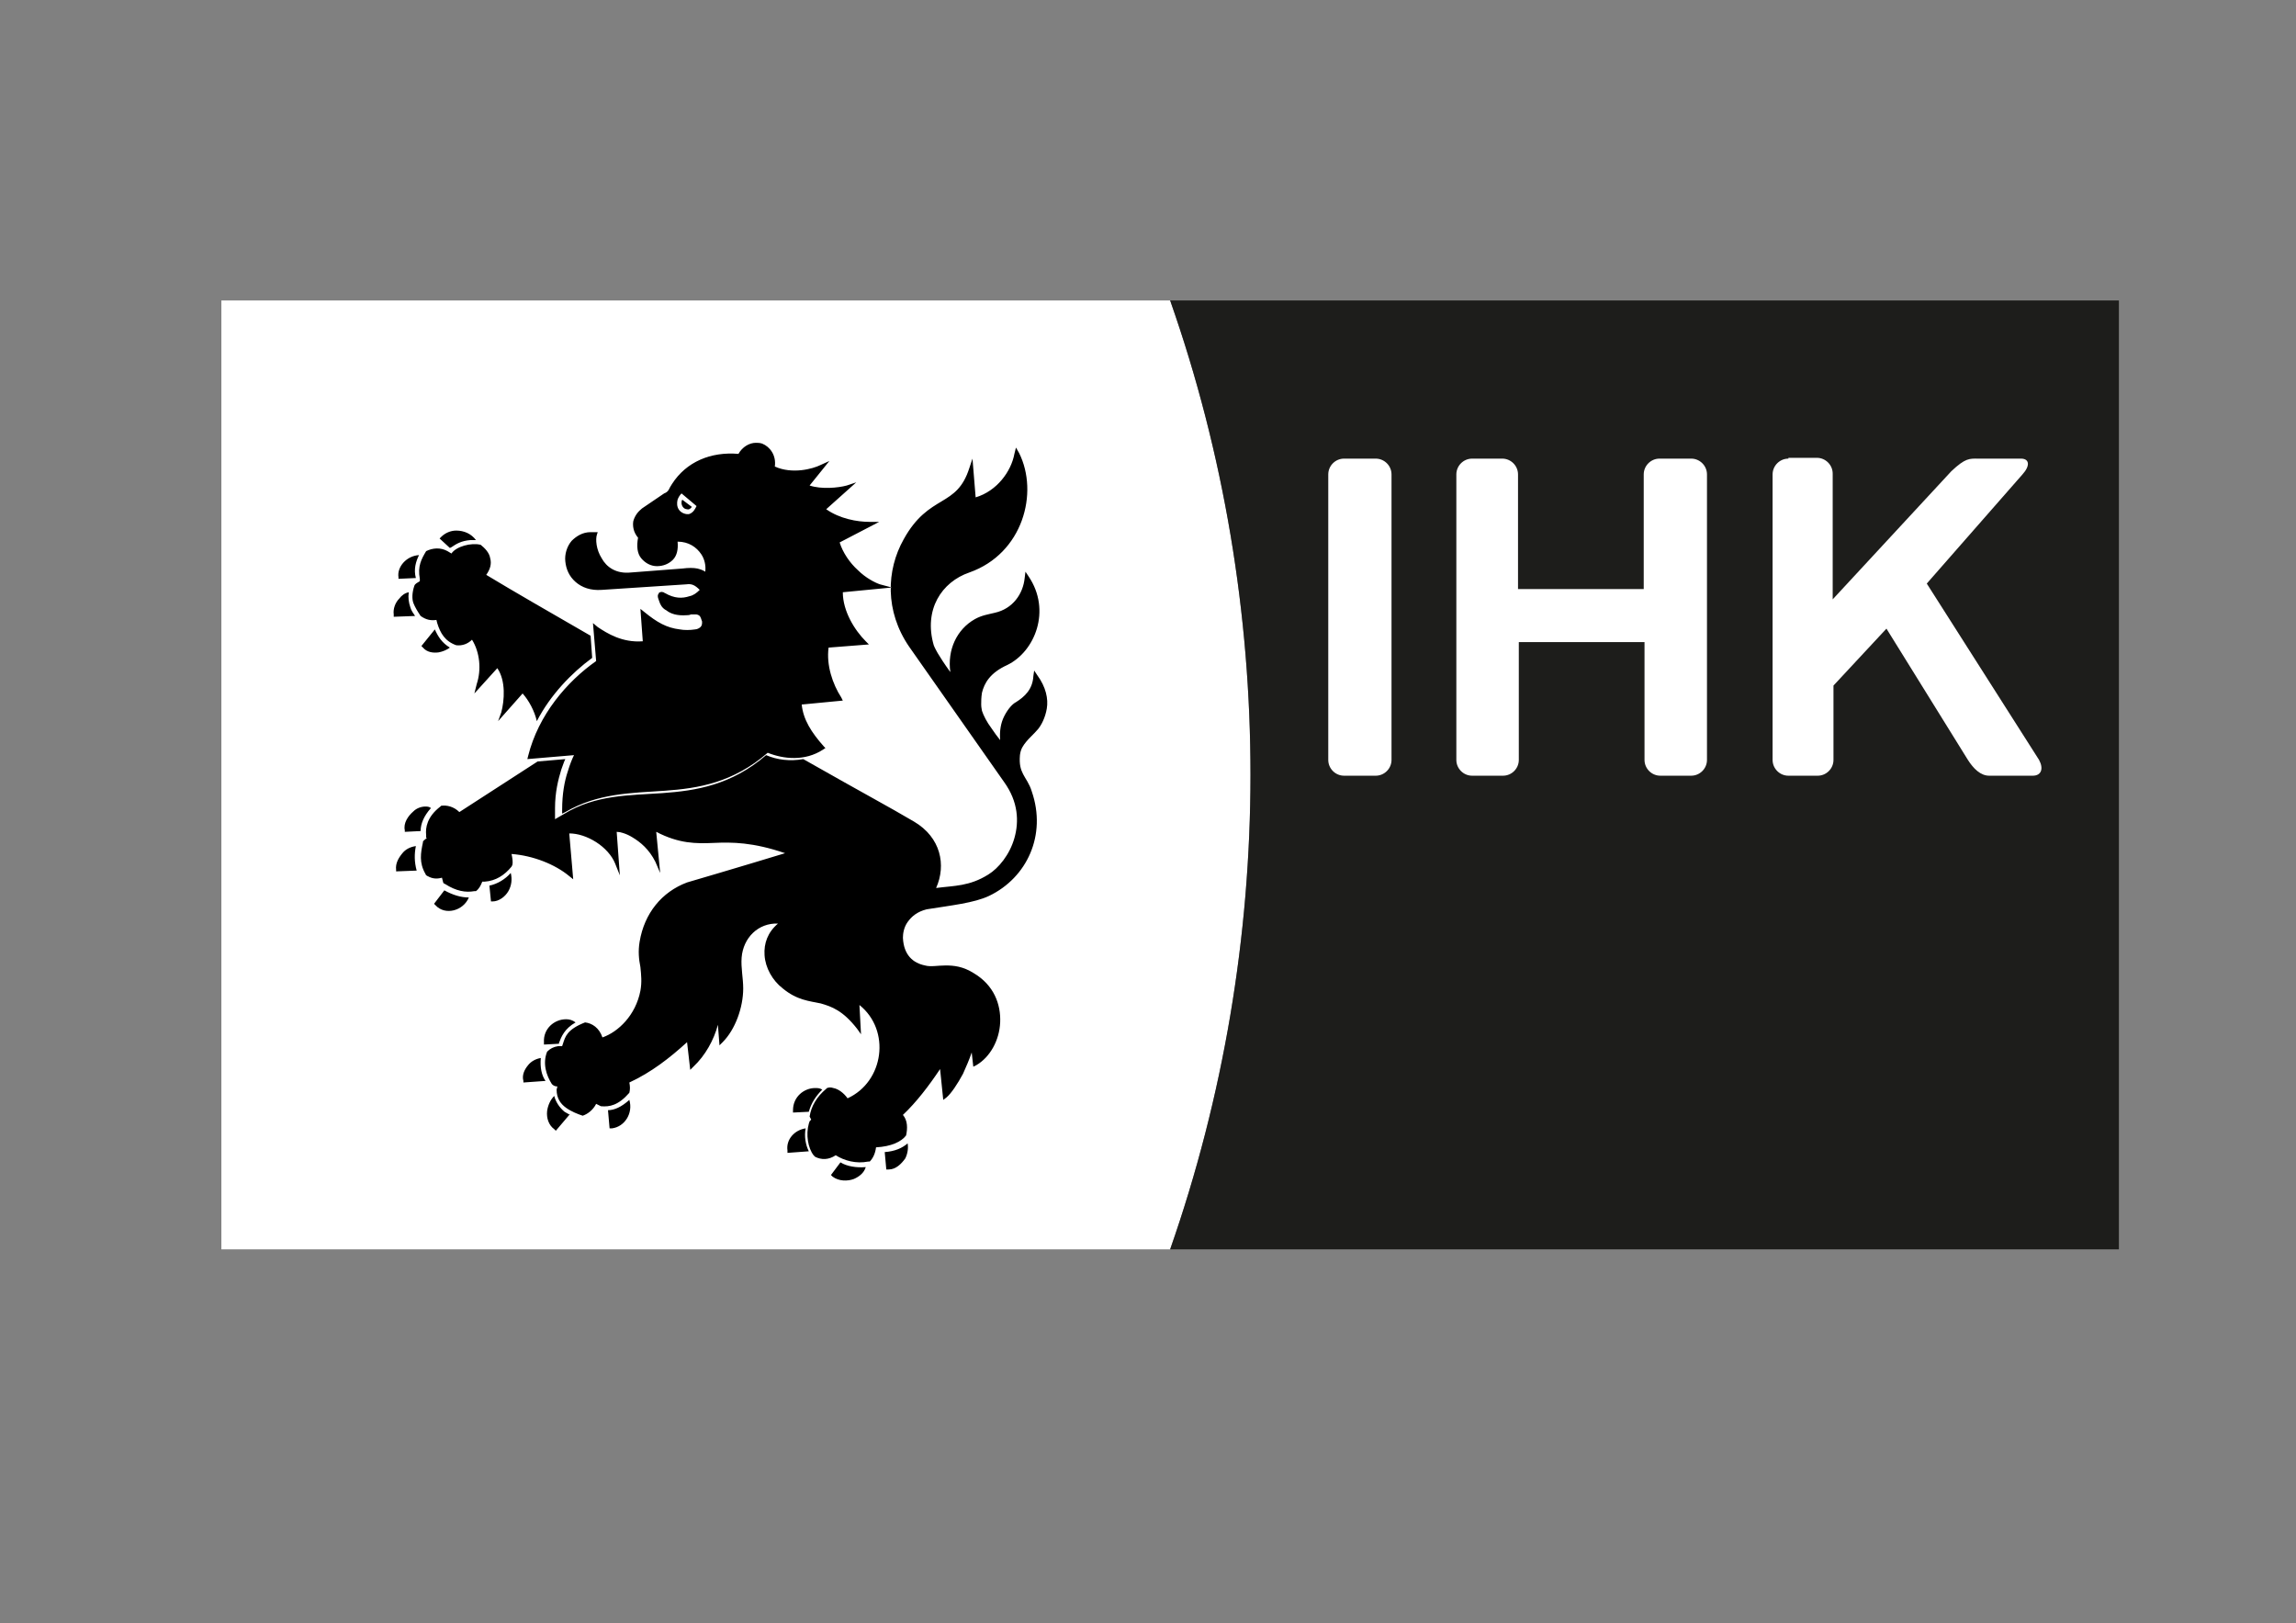
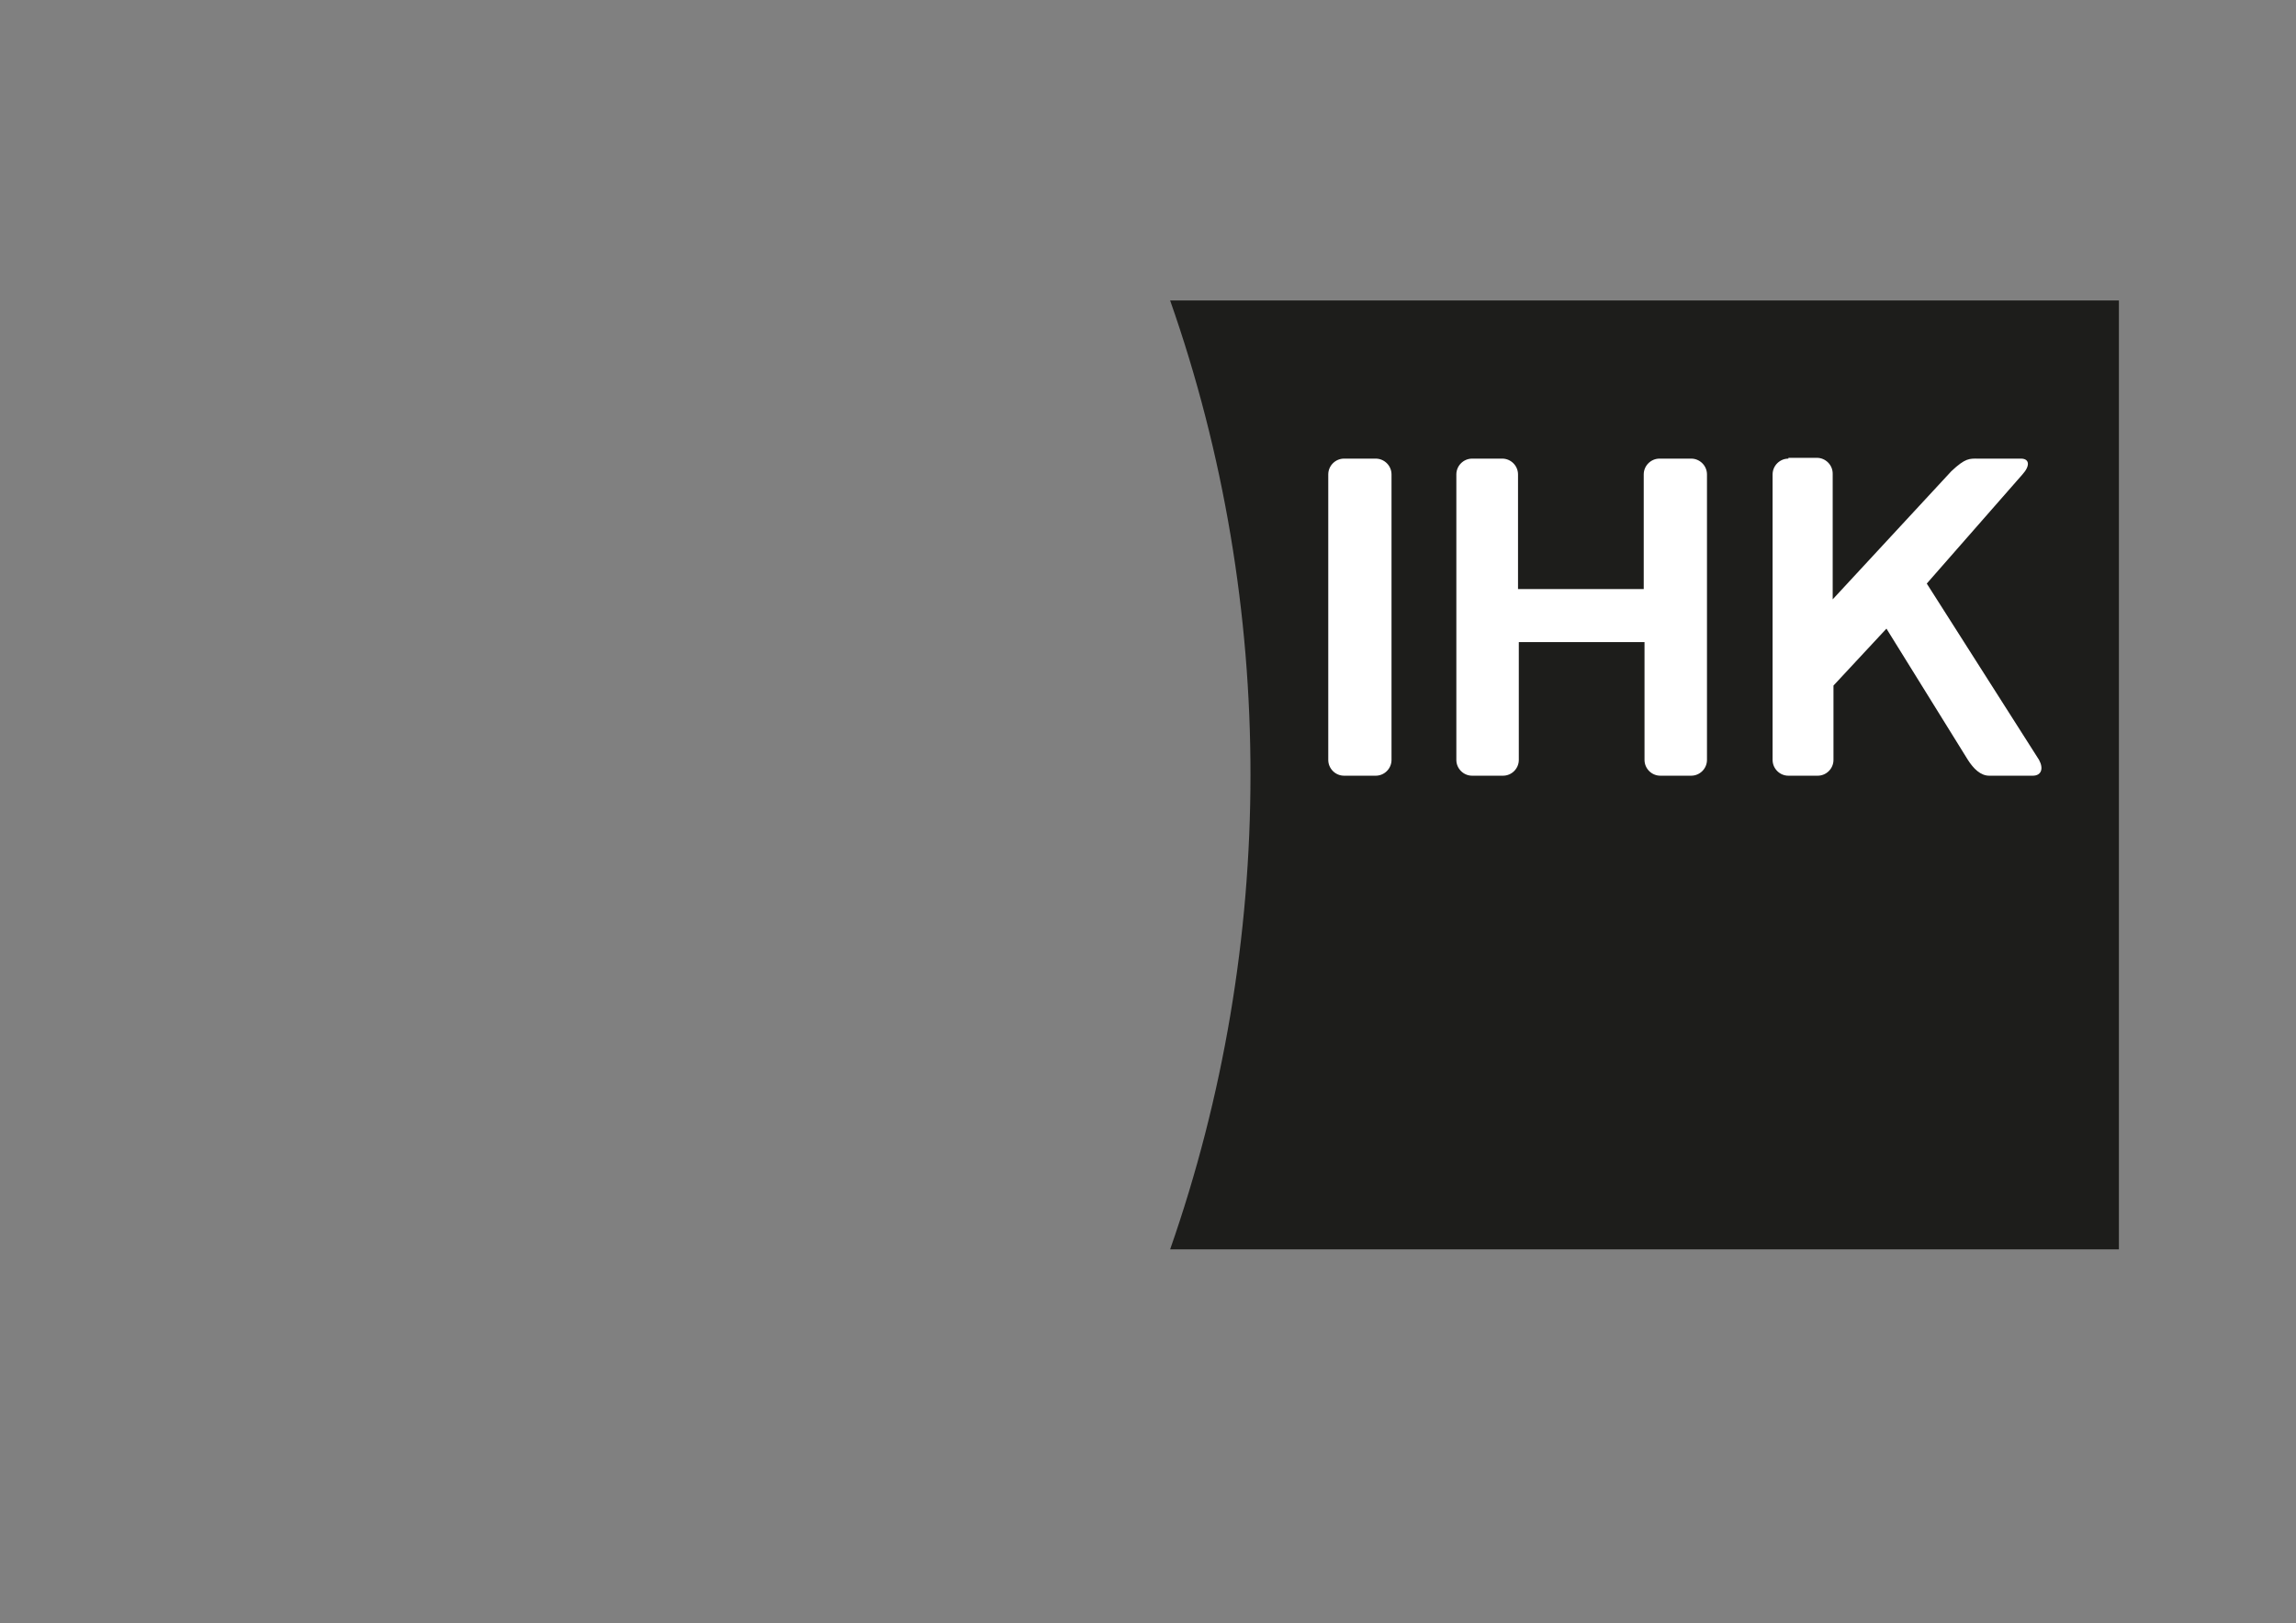
<svg xmlns="http://www.w3.org/2000/svg" version="1.1" id="Ebene_1" x="0px" y="0px" viewBox="0 0 290.4 205.3" style="enable-background:new 0 0 290.4 205.3;" xml:space="preserve">
  <rect x="0" y="0" width="290.4" height="205.3" fill="#808080" stroke="none" />
  <style type="text/css">
	.st0{fill:#FFFFFF;}
	.st1{fill:#1D1D1B;}
	.st2{fill-rule:evenodd;clip-rule:evenodd;}
</style>
  <g>
    <g>
-       <path class="st0" d="M28,38v120h120c13.5-38.6,13.6-81.3,0-120H28z" />
      <path class="st1" d="M148,38c13.6,38.7,13.5,81.4,0,120h120V38H148z" />
      <path class="st0" d="M170,58c-1.1,0-2,0.9-2,2l0,36.1c0,1.1,0.9,2,2,2h4c1.1,0,2-0.9,2-2l0-36.1c0-1.1-0.9-2-2-2H170z M186.2,58    c-1.1,0-2,0.9-2,2v36.1c0,1.1,0.9,2,2,2h3.9c1.1,0,2-0.9,2-2V81.2H208l0,14.9c0,1.1,0.9,2,2,2h3.9c1.1,0,2-0.9,2-2V60    c0-1.1-0.9-2-2-2h-4c-1.1,0-2,0.9-2,2v14.5h-15.9l0-14.5c0-1.1-0.9-2-2-2H186.2L186.2,58z M226.2,58c-1.1,0-2,0.9-2,2l0,36.1    c0,1.1,0.9,2,2,2h3.7c1.1,0,2-0.9,2-2v-9.4l6.7-7.2l10.3,16.6c0.7,1.1,1.6,2,2.7,2h5.5c1.1,0,1.4-0.9,0.8-2l-14.2-22.3L255.8,60    c1-1.1,0.9-2-0.2-2h-5.4c-1.1,0-1.6-0.1-3.4,1.6l-15,16.2l0-15.9c0-1.1-0.9-2-2-2H226.2L226.2,58z" />
    </g>
-     <path class="st2" d="M106.3,147l-1.2,1.6l0.2,0.2c0.8,0.6,1.9,0.6,2.7,0.3c0.7-0.3,1.3-0.8,1.5-1.5   C108.3,147.7,107.1,147.5,106.3,147 M114.8,144.6c-0.7,0.6-1.6,1-2.9,1.1l0.2,2.2l0.3,0c0.9,0,1.6-0.7,2.1-1.4   C114.8,145.9,114.9,145.2,114.8,144.6 M101.9,142.7c-1.4,0.2-2.5,1.4-2.3,2.8l0,0.3l2.7-0.2C101.9,144.8,101.7,143.7,101.9,142.7    M79.6,139.1c-1,0.9-1.9,1.3-2.7,1.3l0.2,2.3l0.3,0C79,142.5,80.1,140.8,79.6,139.1 M70.1,138.6c-0.5,0.5-0.8,1.2-0.9,1.9   c-0.1,0.9,0.2,1.8,0.9,2.3l0.2,0.2l1.7-2c0,0,0,0,0.1,0c-0.2-0.1-0.5-0.3-0.7-0.4C70.8,140.1,70.3,139.4,70.1,138.6 M103.1,137.6   c-1.4,0-2.8,1.1-2.8,2.8l0,0.3l2-0.1c0.3-1.1,0.9-2,1.7-2.8C103.7,137.6,103.4,137.6,103.1,137.6 M68.4,133.8   c-0.6,0.1-1.2,0.4-1.6,0.9c-0.5,0.6-0.8,1.3-0.6,2l0,0.2l2.8-0.2C68.5,136,68.3,135,68.4,133.8 M71.6,128.9c-1.5,0-2.9,1.2-2.8,2.9   l0,0.3l1.9-0.1l0-0.1c0.3-0.8,0.7-1.8,2.1-2.6C72.4,129,72,128.9,71.6,128.9 M56.2,112.6l-1.3,1.7l0.2,0.2c1.2,1.3,3.5,0.7,4.2-1   C58.3,113.5,57.3,113.2,56.2,112.6 M64.6,110.4c-0.7,0.8-1.7,1.4-2.7,1.6l0.2,2l0.2,0c0.8,0,1.6-0.6,2-1.3   C64.7,112,64.8,111.2,64.6,110.4 M52.6,107c-0.7,0.1-1.3,0.4-1.7,0.9c-0.5,0.6-0.9,1.3-0.8,2.1l0,0.2l2.6-0.1   C52.4,109,52.4,108,52.6,107 M53.8,102c-0.5,0-1.1,0.2-1.5,0.6c-0.7,0.6-1.3,1.5-1.1,2.4l0,0.2l2-0.1c0-0.9,0.4-1.9,1.3-2.9   C54.3,102,54,102,53.8,102 M55,79.6l-1.7,2.1l0.2,0.2c0.5,0.6,1.3,0.7,2,0.6c0.5-0.1,1-0.3,1.4-0.6C55.9,81.3,55.4,80.5,55,79.6    M51.7,74.9c-0.5,0.1-0.9,0.4-1.2,0.8c-0.5,0.5-0.8,1.3-0.7,2l0,0.3l2.7-0.1c-0.2-0.3-0.5-0.7-0.6-1.1   C51.7,76.2,51.6,75.6,51.7,74.9 M53,70.2c-1.6,0.1-2.8,1.5-2.6,2.8l0,0.2l2.2-0.1C52.3,72,52.6,71,53,70.2 M55.2,78.4l0.1,0.4   c0.4,1.3,1,2.3,2.4,2.8c0.8,0.1,1.5-0.2,2-0.7c1,1.6,1.2,3.8,0.6,5.6L60,87.7l2.9-3.2c1.1,1.6,0.9,4.1,0.5,5.6L63,91.2l3.1-3.5   c0.8,0.9,1.5,2.2,1.8,3.5c1.7-3.3,4.4-6.1,7-8l-0.2-2.8c-5.2-3-9.9-5.7-13.2-7.7c0.5-0.7,0.7-1.4,0.5-2.1c-0.1-0.7-0.7-1.3-1.2-1.7   c-1.2-0.3-3.1,0.2-3.7,1.1l-0.5-0.3c-0.9-0.5-1.9-0.4-2.7,0c-0.6,1-1.1,1.9-0.8,3.5c0,0,0,0.3,0,0.3c-0.3,0.2-0.6,0.3-0.7,0.6   c-0.3,0.9-0.3,1.7-0.1,2.2c0.2,0.5,0.5,1,0.9,1.6C53.9,78.4,54.5,78.5,55.2,78.4L55.2,78.4z M57.7,67.1c-0.7,0-1.4,0.3-1.9,0.8   l-0.2,0.2l1.3,1.2l0.2-0.1c0.6-0.4,1.2-0.8,2.4-0.9c0.2,0,0.4,0,0.7,0C59.6,67.5,58.7,67.1,57.7,67.1 M71.2,132l-0.1,0.3h-0.5   c-0.6,0.1-1,0.3-1.4,0.7c-0.6,1.5-0.1,3,0.6,4.1c0.2,0.2,0.4,0.3,0.7,0.3l-0.1,0.4c0,1.1,0.5,1.8,1.2,2.3c0.7,0.5,1.5,0.8,2.1,1   c0.6-0.2,1.3-0.7,1.7-1.5l0.6,0.3c1.1,0.1,2.2-0.1,3.6-1.7c0.1-0.4,0.1-0.8,0-1.3c2.8-1.3,5.1-3.1,7.3-5.1l0.4,3.5l0.4-0.4   c1.5-1.4,2.6-3.4,3.1-5.3l0.2,2.6l0.4-0.4c1.6-1.6,2.6-4.4,2.6-6.8c0-1.3-0.3-2.6-0.2-3.9c0.2-2.5,2.1-4.4,4.6-4.3   c-1.3,1.1-1.8,2.5-1.7,4c0.1,1.6,1,3.2,2.3,4.2c1.8,1.5,3.4,1.6,4.8,1.9c1.4,0.4,2.8,0.9,4.6,3.2l0.5,0.7l-0.2-3.7   c4,3.2,3.1,9.7-1.5,11.8c-0.5-0.7-1.2-1.2-1.8-1.3c-0.3-0.1-0.5-0.1-0.8,0l-0.1,0.1c-1.2,1-1.9,2.2-2.1,3.5l0.2,0.4l-0.2,0.2   l-0.1,0.3c-0.4,1.4-0.1,3.1,0.6,4l0.2,0.2c0.8,0.4,1.7,0.4,2.6-0.2c1.1,0.7,2.6,1.1,4.1,0.8l0.2,0c0.4-0.4,0.7-1,0.8-1.8   c1.9-0.1,3.2-0.7,3.8-1.5c0.2-0.9,0.2-1.9-0.4-2.6c1.7-1.6,3.3-3.7,4.7-5.8l0.4,3.9l0.4-0.3c0.6-0.5,1.4-1.7,2.1-3   c0.4-0.9,0.8-1.8,1.1-2.7l0.2,1.8l0.4-0.2c1.7-1,2.9-3.1,3-5.4c0.1-2.3-0.8-4.7-3.3-6.2c-1.4-0.9-2.6-1-3.6-1c-1,0-1.9,0.2-2.6,0   c-1.5-0.3-2.7-1.3-2.8-3.5c0-0.5,0.1-1.3,0.6-2c0.5-0.7,1.2-1.3,2.4-1.6c3.1-0.5,6-0.8,7.9-1.7c4.8-2.3,7.3-7.7,5.4-13.2   c-0.3-1-0.8-1.6-1.1-2.2s-0.5-1.2-0.4-2.4c0.1-0.8,0.4-1.2,0.8-1.7c0.4-0.5,0.9-0.9,1.5-1.6c0.4-0.5,0.9-1.4,1.1-2.6   c0.2-1.2-0.1-2.7-1.2-4.2l-0.4-0.6l-0.1,0.7c-0.1,1.7-1.1,2.6-2.2,3.3c-0.4,0.2-1,0.8-1.5,1.8c-0.4,0.8-0.6,1.8-0.5,3   c-0.4-0.5-0.7-0.9-1.1-1.5c-0.6-0.8-1-1.6-1.2-2.2c0-0.1-0.1-0.4-0.1-0.8c0-0.4,0-0.9,0.1-1.5c0.3-1.2,1-2.5,3.2-3.5   c3.5-1.7,5.6-6.9,2.7-11.2l-0.4-0.6l-0.1,0.8c-0.2,2-1.5,3.9-3.8,4.4c-0.8,0.2-1.6,0.3-2.5,0.8c-2.3,1.3-3.5,3.9-3.1,6.7   c-0.8-1.1-1.3-1.9-1.6-2.4c-0.4-0.7-0.5-1-0.5-1c-1.3-4.5,1-8,4.5-9.2c6.8-2.4,8.8-10.1,6.3-15.1l-0.4-0.7l-0.2,0.8   c-0.4,2.2-2.2,4.7-4.9,5.5l-0.4-4.9l-0.4,1.2c-0.8,2.5-2,3.3-3.5,4.2s-3.2,1.9-4.8,4.8c-2.2,3.9-2.4,9.1,0.7,13.6l12,17.1   c1.8,2.5,1.9,5,1.3,7.1c-0.6,2.1-2,3.8-3.3,4.6c-2.4,1.5-4.3,1.4-6.6,1.7c1.3-2.9,0.6-6.4-2.8-8.4c-3.4-2-5.9-3.3-14-7.9   c-1.7,0.3-3.3,0.1-4.7-0.5c-4.4,3.8-8.9,4.5-13.1,4.8c-4.3,0.3-8.4,0.2-12.4,2.6l-1.2,0.7v-1.4c0-2,0.4-3.6,0.8-4.9   c0.2-0.5,0.3-0.9,0.5-1.3L68,96.3l-9.9,6.4c-0.7-0.7-1.6-0.9-2.3-0.8l-0.1,0.1c-1.7,1.3-1.9,2.7-1.8,3.6l0,0.3h0c0,0,0,0.1,0.1,0.1   c-0.2,0.1-0.4,0.3-0.5,0.4l0,0.1c-0.3,1.4-0.5,2.6,0.3,4l0.1,0.2c0.1,0,0.1,0.1,0.2,0.1c0.5,0.3,1.1,0.4,1.8,0.2   c0.1,0.3,0.1,0.5,0.2,0.7l0.2,0.1c1.4,0.9,2.6,1.1,3.7,0.9l0.2,0c0.4-0.3,0.6-0.7,0.8-1.2c0,0,0,0,0.1,0l0.2,0   c1.4-0.1,2.5-0.8,3.4-1.9l0.1-0.2c0.1-0.4,0-0.9-0.1-1.4c2.7,0.2,5.5,1.3,7.3,2.8l0.5,0.4l-0.5-5.8c1.1,0,2.3,0.4,3.4,1.1   c1.1,0.7,2,1.7,2.4,2.7l0.6,1.5l-0.4-5.5c0.4,0,1.2,0.2,2,0.7c1,0.6,2.1,1.5,2.9,3.1l0.6,1.4l-0.5-5.2c2.9,1.5,5,1.5,7.3,1.4   c2.3-0.1,4.9-0.1,9,1.3c-5.9,1.8-12.4,3.7-12.4,3.7h0h0c-3.2,1.2-5.4,3.9-6,7.5c-0.2,1.2-0.1,2.2,0.1,3.2c0.1,1,0.2,1.9,0,3   c-0.6,3.1-2.8,5.2-4.8,5.9c-0.4-1.2-1.3-1.8-2.2-1.9C71.7,130.2,71.5,131.1,71.2,132L71.2,132z M86.8,73.9c0.7-0.1,1.1,0.1,1.7,0.7   c-0.4,0.4-0.8,0.7-1.3,0.8c-0.9,0.3-1.9,0.3-3.1-0.4c-0.1,0-0.1-0.1-0.2-0.1s-0.2-0.1-0.4,0c-0.1,0-0.2,0.1-0.2,0.2   c-0.1,0.1-0.1,0.2-0.1,0.3c0,0.2,0.1,0.4,0.2,0.7c0.1,0.3,0.3,0.8,0.9,1.1c0.5,0.4,1.3,0.7,2.6,0.6c0.1,0,0.3,0,0.5-0.1   c0.2,0,0.4,0,0.6,0c0.2,0,0.4,0.1,0.5,0.2s0.2,0.4,0.3,0.7c0,0.3,0,0.5-0.2,0.7c-0.1,0.1-0.4,0.3-0.7,0.3c-0.6,0.1-1.4,0.1-1.9,0   c-1.7-0.2-2.9-0.9-4.5-2.2l-0.5-0.4l0.3,4.1c-2.6,0.2-4.5-1-5.7-1.8L75,78.8l0.4,4.8c-3.7,2.6-7.3,6.8-8.6,12l-0.1,0.4l5.9-0.5   c-0.2,0.4-0.5,1.1-0.8,2.1c-0.4,1.2-0.7,2.8-0.7,4.8v0.5l0.4-0.2c4.1-2.4,8.3-2.4,12.6-2.7c4.2-0.3,8.6-1,13-4.8   c2,0.8,4.7,1.1,7-0.4l0.3-0.2l-0.2-0.2c-1.6-1.8-2.6-3.4-2.8-5.3l5.2-0.5l-0.2-0.4c-1.1-1.7-1.9-4.1-1.6-6.3l5.1-0.4l-0.4-0.4   c-1.4-1.4-2.9-3.8-2.9-6.2l6.2-0.6l-1.5-0.4c-0.6-0.2-1.8-0.8-2.8-1.8c-1-0.9-1.9-2.2-2.3-3.5l5-2.6l-1.2,0c-1.6,0-3.8-0.4-5.5-1.6   l3.8-3.4l-1.2,0.4c-1.1,0.3-3.2,0.5-4.7,0l2.5-3.1l-1.1,0.5c-1,0.5-3.6,1.2-5.8,0.2c0.2-1.4-0.6-2.5-1.6-2.9   c-0.3-0.1-0.6-0.1-0.8-0.1c-0.8,0-1.7,0.5-2.2,1.4c-3.5-0.3-6.6,1-8.4,3.8c-0.2,0.3-0.3,0.5-0.4,0.7c-0.1,0.2-0.3,0.4-0.6,0.5   l-2.8,1.9c-0.5,0.4-0.9,0.9-1.1,1.6c-0.1,0.6,0,1.4,0.6,2.1c-0.2,1.1-0.1,2,0.4,2.6c0.5,0.6,1.2,1,2,1c0.8,0,1.5-0.3,2-0.8   c0.5-0.5,0.7-1.3,0.6-2.3c1.4,0,2.4,0.7,3,1.6c0.4,0.6,0.6,1.4,0.5,2.2c-0.3-0.2-0.6-0.3-1-0.4c-0.5-0.1-1.1-0.1-1.9,0l-6.5,0.5   c-1.9,0.2-3.1-0.7-3.7-1.8c-0.7-1.1-0.8-2.4-0.6-3l0.1-0.3l-0.4,0c-0.2,0-0.3,0-0.5,0c-1,0-1.8,0.5-2.4,1.1   c-0.6,0.7-0.9,1.7-0.8,2.6c0.1,1,0.5,1.9,1.3,2.6s1.9,1.1,3.3,1L86.8,73.9 M86.2,62.4c-0.2,0.2-0.4,0.5-0.5,0.8   c-0.1,0.4-0.1,0.9,0.2,1.3c0.3,0.4,0.9,0.6,1.3,0.5c0.5-0.2,0.7-0.6,0.9-1L86.2,62.4L86.2,62.4z M86.3,63.2l1.2,0.9   c-0.1,0.2-0.4,0.4-0.6,0.3c-0.4,0-0.7-0.4-0.7-0.8C86.2,63.5,86.2,63.3,86.3,63.2" />
  </g>
</svg>